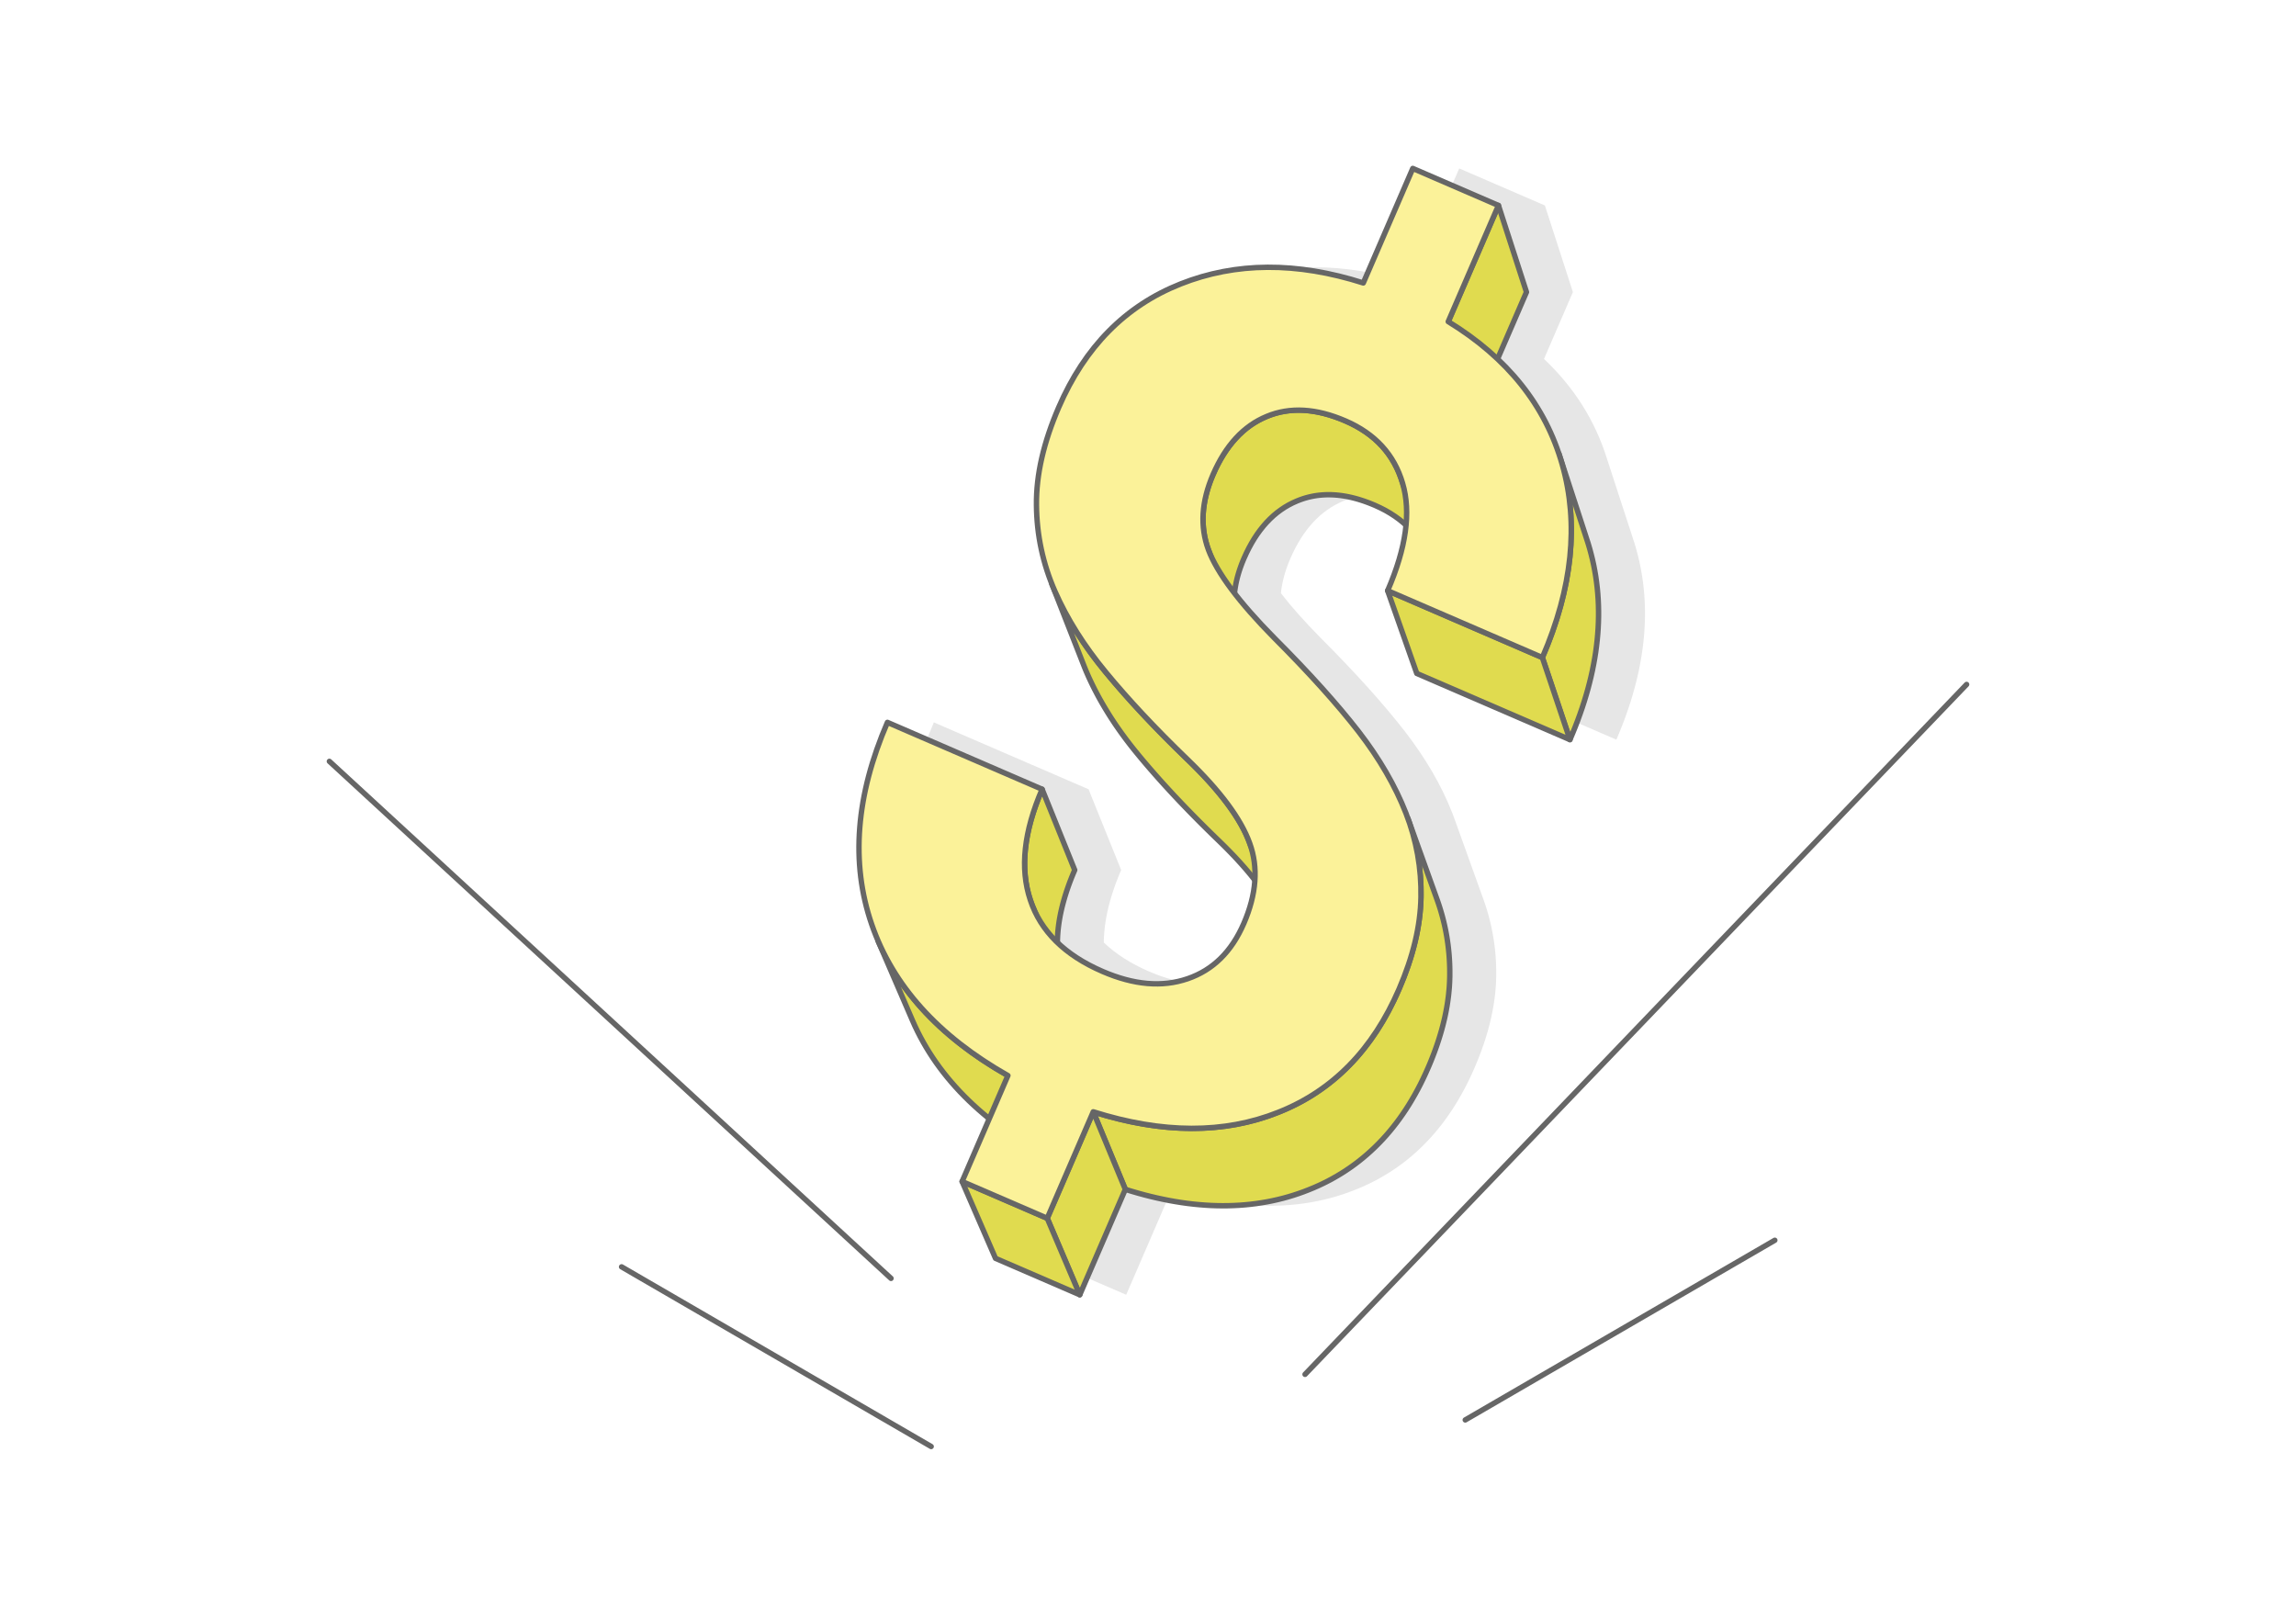
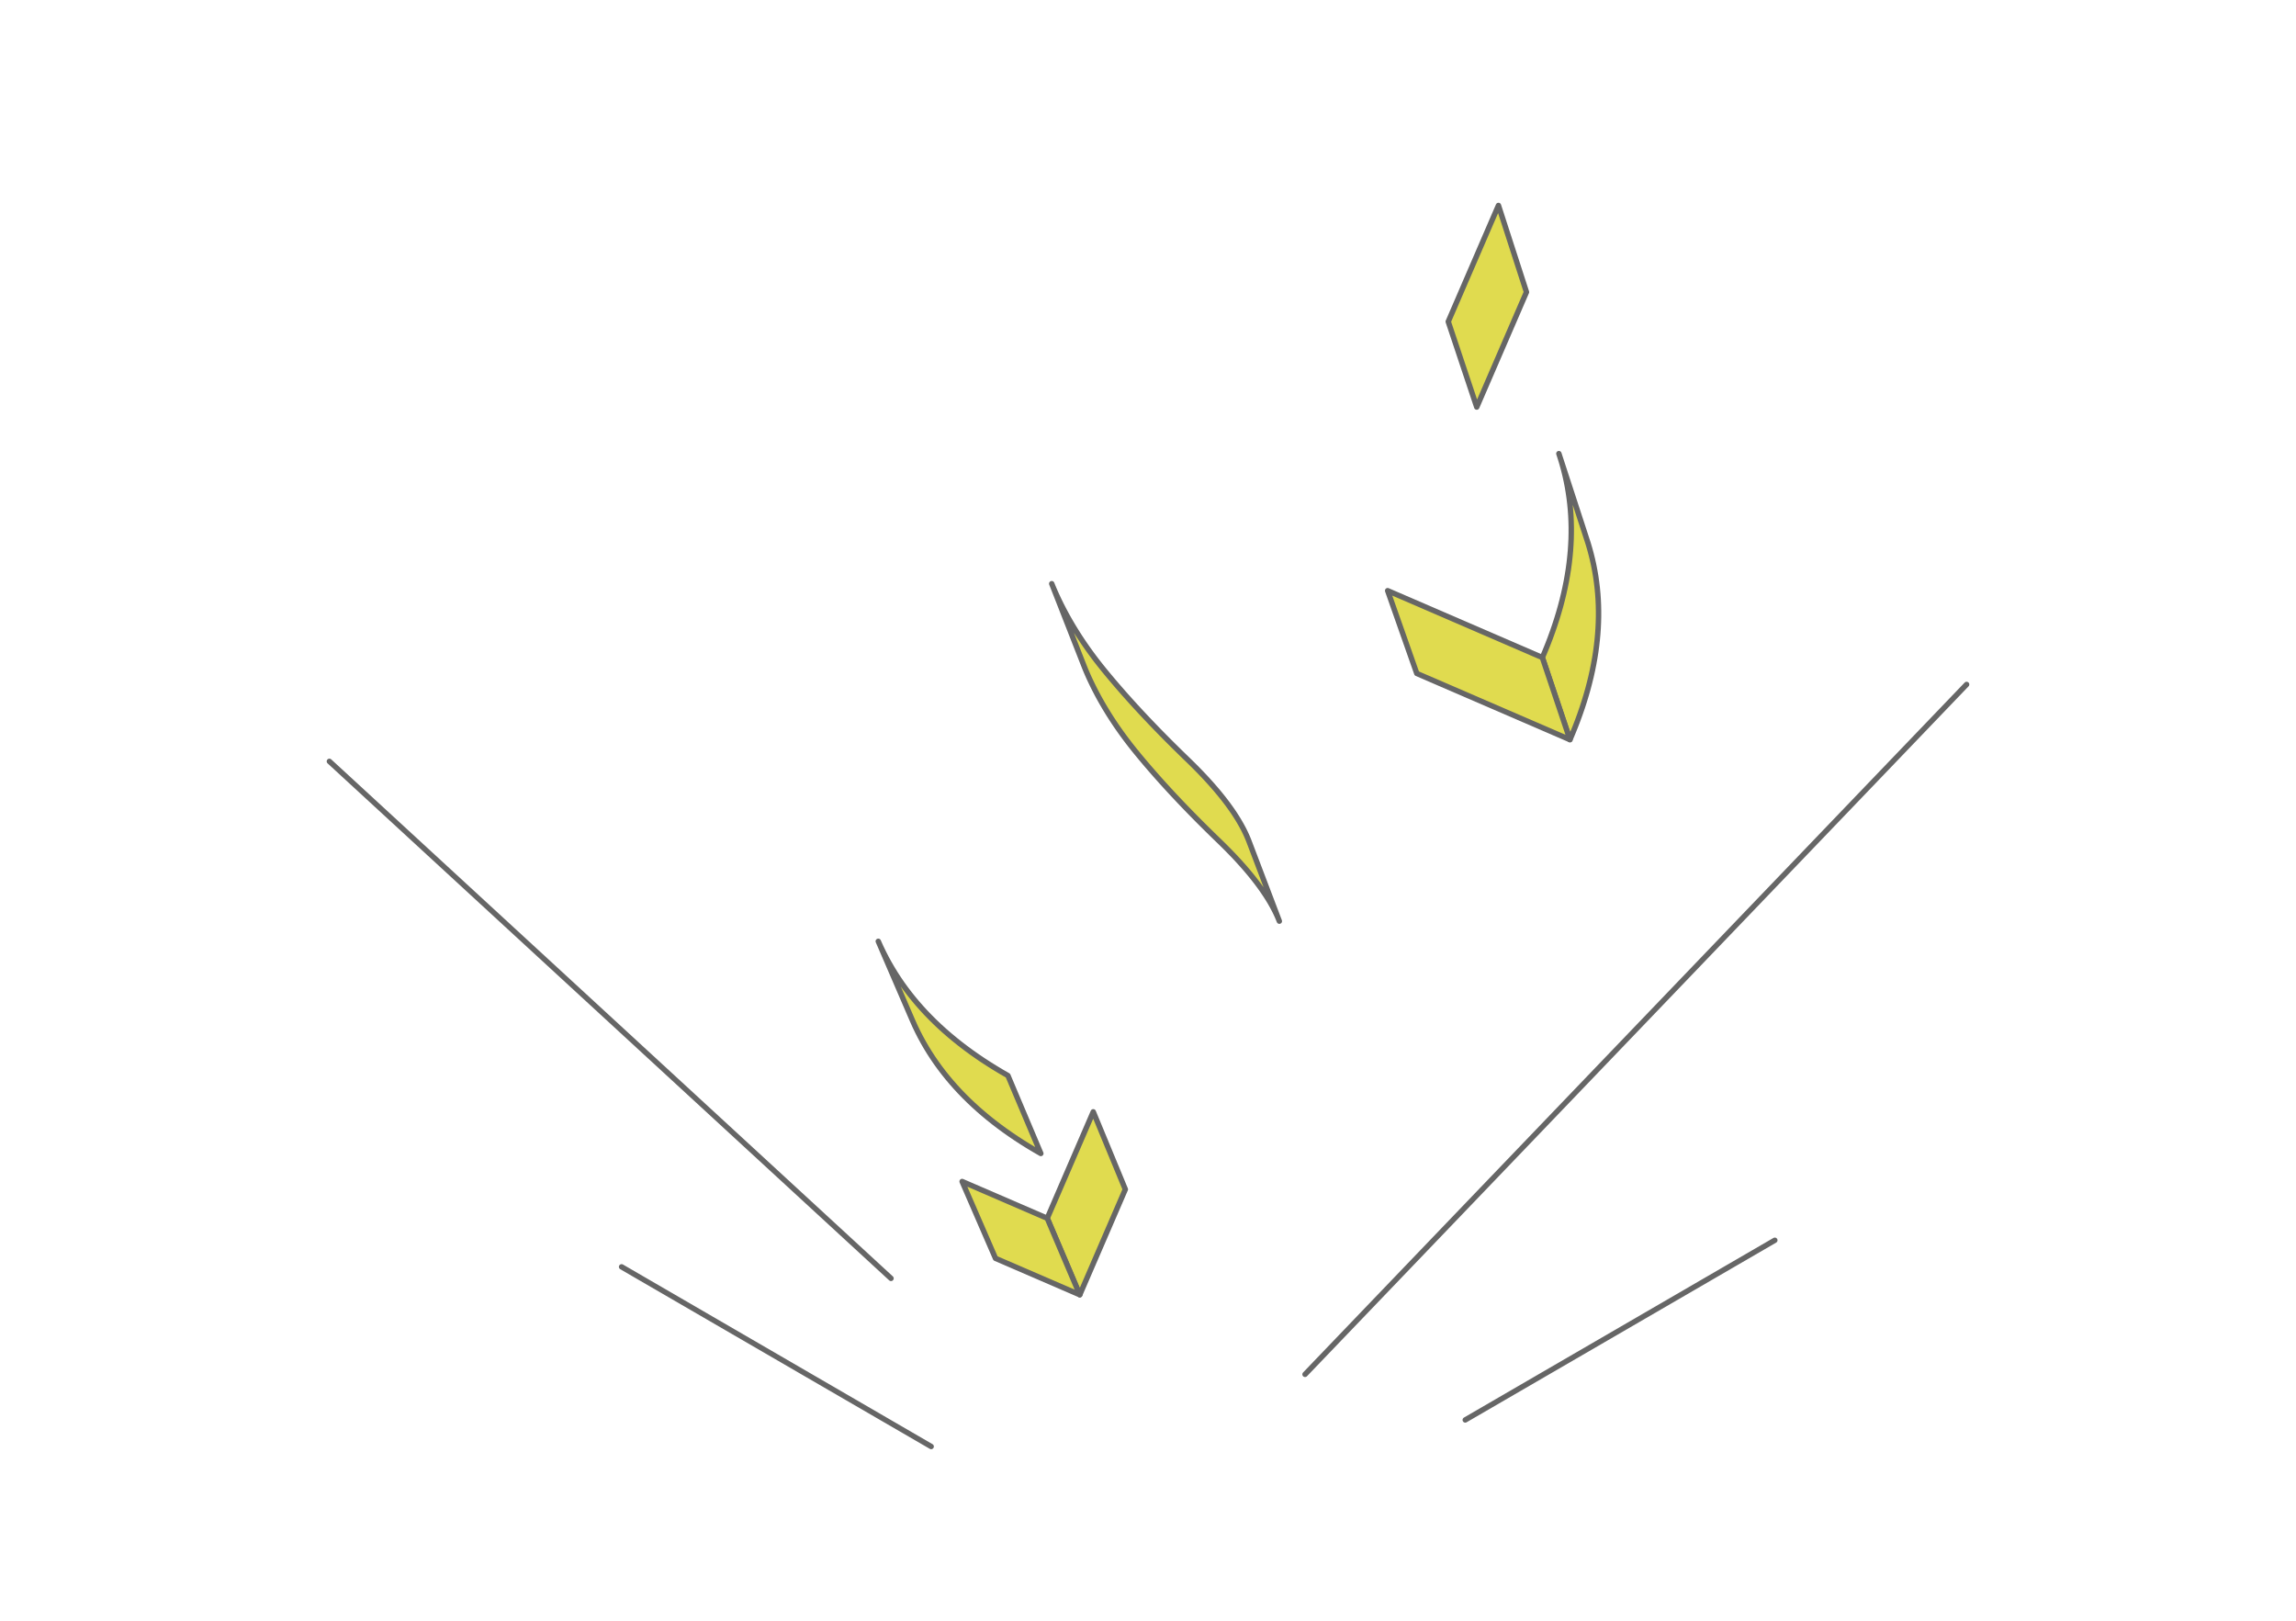
<svg xmlns="http://www.w3.org/2000/svg" xml:space="preserve" width="425px" height="300px" version="1.1" style="shape-rendering:geometricPrecision; text-rendering:geometricPrecision; image-rendering:optimizeQuality; fill-rule:evenodd; clip-rule:evenodd" viewBox="0 0 17536.4 12378.6">
  <defs>
    <style type="text/css">
   
    .str0 {stroke:#666666;stroke-width:41.3;stroke-linecap:round;stroke-linejoin:round;stroke-miterlimit:2.613}
    .fil1 {fill:none}
    .fil3 {fill:#E0DB4F}
    .fil2 {fill:#E6E6E6}
    .fil0 {fill:white}
    .fil4 {fill:#FBF299;fill-rule:nonzero}
   
  </style>
  </defs>
  <g id="Layer_x0020_1">
    <g id="_2425426076192">
      <rect class="fil0" width="17536.4" height="12378.6" />
      <path class="fil1 str0" d="M9967.7 10496.8l5052.8 -5269.2m-7908.5 5820.3l-2364.4 -1372.1m2057.8 88l-4289.5 -3948.8m8675.5 5030l2364.3 -1372.2" />
      <g>
-         <path class="fil2" d="M9939.1 6722.3l-4.1 -5.3 -16 -20.2 -16.5 -20.3 -17 -20.4 -17.6 -20.6 -18.1 -20.8 -18.6 -20.9 -19.2 -21.1 -19.6 -21.3 -20.3 -21.4 -20.7 -21.5 -21.2 -21.7 -21.8 -21.9 -22.3 -22 -22.9 -22.3 -23 -22.2 -22.7 -22.1 -22.5 -22 -22.3 -21.9 -22 -21.8 -21.7 -21.7 -21.6 -21.6 -21.3 -21.5 -21 -21.4 -20.8 -21.3 -20.6 -21.1 -20.3 -21.1 -20.1 -21 -19.9 -20.8 -19.6 -20.8 -19.4 -20.6 -19.1 -20.5 -18.9 -20.4 -18.7 -20.4 -18.4 -20.1 -18.2 -20.1 -18 -20 -17.7 -19.9 -17.5 -19.8 -17.3 -19.7 -17 -19.5 -16.8 -19.5 -16.6 -19.3 -16.3 -19.2 -16.1 -19.1 -15.9 -19.1 -15.6 -18.9 -15.5 -18.9 -15.3 -18.9 -15.1 -18.9 -14.9 -19 -14.6 -19 -14.4 -19 -14.2 -19 -13.9 -19 -13.7 -19 -13.5 -19.1 -13.3 -19.1 -13.1 -19 -12.8 -19.2 -12.6 -19.1 -12.4 -19.1 -12.1 -19.1 -11.9 -19.2 -11.8 -19.2 -11.5 -19.1 -11.2 -19.3 -11.1 -19.2 -10.8 -19.2 -10.6 -19.2 -10.4 -19.3 -10.2 -19.3 -9.9 -19.2 -9.7 -19.3 -9.5 -19.4 -9.3 -19.3 -9.1 -19.3 -8.9 -19.3 -8.6 -19.4 -8.5 -19.6 -8.2 -19.6 -7.9 -19.7 -248.2 -632.7 0 0c-76.3,-192.5 -115,-393.2 -116.7,-601 -2.7,-231.3 54.9,-479.6 170.1,-746 198.9,-460.4 508.8,-775.1 930.4,-942.2 421.6,-167.2 886.4,-169.9 1395.7,-7.7l378.1 -874.7 654.2 282.8 0 0 0.1 0 214 661.6 -220.8 510.8c228.3,215.5 388.4,468 479.4,757.2l198.2 608.4 13.3 41.1 12.4 41.6 11.3 42 10.4 42.2 9.3 42.4 8.2 42.7 7.2 42.9 6.2 43.2 5.1 43.3 4.2 43.7 3 43.8 2.1 44.1 1 44.3 0 44.6 -1.1 44.8 -2.1 45 -3.1 45.2 -4.2 45.5 -5.2 45.7 -6.3 46 -7.3 46.2 -8.3 46.4 -9.3 46.7 -10.4 46.9 -11.5 47.1 -12.4 47.4 -13.6 47.6 -14.5 47.8 -15.6 48 -16.7 48.3 -17.6 48.5 -18.8 48.7 -19.7 49 -20.8 49.3 -1169.8 -505.6 -222.5 -632.2c79.3,-183.5 126.2,-350.1 140.5,-499.9l-18.5 -17 -31.8 -26 -33.6 -24.5 -35.4 -23.1 -37.3 -21.8 -39.2 -20.2 -41 -18.9 -20.7 -8.7 -20.5 -8.2 -20.4 -7.7 -20.2 -7.3 -20.1 -6.7 -20 -6.3 -19.9 -5.8 -19.7 -5.2 -19.6 -4.8 -19.4 -4.3 -19.3 -3.8 -19.2 -3.3 -19.1 -2.8 -18.9 -2.3 -18.8 -1.8 -18.6 -1.3 -18.5 -0.9 -18.4 -0.3 -18.3 0.1 -18.1 0.7 -18 1.1 -17.9 1.7 -17.7 2.1 -17.6 2.6 -17.5 3.2 -17.3 3.6 -17.2 4.1 -17.1 4.6 -16.9 5.1 -16.8 5.7 -16.7 6.1 -16.6 6.6 -32.4 14.3 -31.4 16.1 -30.6 17.9 -29.6 19.7 -28.7 21.4 -27.8 23.1 -26.8 25 -25.9 26.6 -24.9 28.4 -24 30.1 -23.1 31.8 -22.1 33.5 -21.1 35.3 -20.2 36.9 -19.2 38.7 -18.3 40.3 -8.1 19.1 -7.6 19 -7.2 19 -6.7 18.8 -6.2 18.8 -5.8 18.7 -5.4 18.7 -4.9 18.5 -4.5 18.4 -4 18.4 -3.6 18.3 -3.1 18.2 -2.6 18.1 -2.2 18 -0.6 5.7c80.4,104.1 181.6,217.9 303.7,341.5 270.4,270.8 483.8,508.8 644.4,715.6 159.2,206.3 279.7,414 361.4,623.1 5.1,13 10,26 14.7,39l3.5 9.7 217.5 605 6.9 19.4 6.6 19.4 6.4 19.4 6.1 19.5 5.9 19.5 5.7 19.5 5.4 19.6 5.1 19.7 4.9 19.7 4.7 19.7 4.4 19.7 4.2 19.9 3.9 19.8 3.6 19.8 3.4 20 3.2 19.9 2.9 20 2.7 20 2.5 20.1 2.1 20.1 2 20.1 1.7 20.1 1.4 20.2 1.2 20.3 1 20.2 0.7 20.3 0.5 20.3 0.2 20.4 0 20.4 -0.2 20.4 -0.6 20.4 -0.8 20.6 -1.1 20.6 -1.5 20.7 -1.7 20.7 -2 20.9 -2.4 20.9 -2.6 21 -2.9 21 -3.2 21.2 -3.6 21.2 -3.8 21.3 -4.1 21.4 -4.4 21.4 -4.8 21.6 -5 21.6 -5.3 21.7 -5.6 21.7 -5.9 21.9 -6.3 22 -6.5 22 -6.8 22.1 -7.1 22.2 -7.4 22.3 -7.8 22.4 -8 22.4 -8.3 22.6 -8.6 22.6 -8.9 22.8 -9.2 22.8 -9.6 22.9 -9.8 23 -18.9 42.7 -19.6 41.8 -20.2 40.9 -20.7 40 -21.5 39.2 -22 38.2 -22.6 37.5 -23.3 36.5 -23.9 35.6 -24.5 34.8 -25.1 33.9 -25.8 33 -26.3 32.1 -27 31.3 -27.6 30.4 -28.2 29.5 -28.8 28.6 -29.5 27.8 -30 26.9 -30.7 26.1 -31.3 25.2 -31.9 24.3 -32.5 23.4 -33.2 22.6 -33.7 21.7 -34.4 20.8 -35 20 -35.6 19.1 -36.2 18.2 -36.9 17.4 -37.4 16.5 -38.1 15.6 -38.6 14.9 -39 13.9 -39.2 12.9 -39.6 12 -40 11 -40.2 10 -40.6 9 -40.9 8.1 -41.3 7.1 -41.6 6.2 -41.9 5.2 -42.2 4.2 -42.6 3.3 -42.9 2.2 -43.3 1.4 -43.5 0.3 -44 -0.6 -44.2 -1.5 -44.6 -2.6 -44.9 -3.5 -45.2 -4.4 -45.6 -5.4 -45.9 -6.4 -46.2 -7.4 -46.6 -8.3 -46.9 -9.3 -47.2 -10.2 -47.6 -11.2 -47.9 -12.1 -48.2 -13.2 -48.6 -14.1 -48.9 -15 -348 805.1 -643.6 -278.1 -255 -587 207.3 -479.7 -7 -5.6 -39.1 -32.6 -38.2 -33.1 -37 -33.5 -35.9 -34 -34.9 -34.5 -33.8 -35 -32.8 -35.5 -31.6 -36 -30.6 -36.5 -29.5 -36.9 -28.4 -37.5 -27.4 -37.9 -26.3 -38.4 -25.2 -38.9 -24.1 -39.4 -23.1 -39.8 -21.9 -40.4 -20.9 -40.8 -19.9 -41.4 -18.7 -41.8 -261.4 -605.3c-18.4,-42.5 -35.2,-85.7 -50.4,-129.7 -161.6,-468.8 -121.4,-983 120.3,-1542.4l1181.6 510.8 0 0 248.9 616.9 -12.7 29.9 -12 29.7 -11.4 29.4 -10.8 29.2 -10.1 29 -9.5 28.7 -8.8 28.4 -8.3 28.2 -7.5 28 -7 27.7 -6.3 27.5 -5.7 27.2 -5 27 -4.4 26.7 -3.8 26.5 -3.1 26.3 -2.5 26 -1.9 25.8 -1.2 25.5 -0.5 25.3 0 1.6c90.6,87 205.7,160.7 345.1,221 239.9,103.7 455.4,122.3 649.7,55.7 194.4,-66.7 336.3,-207.3 429.2,-422.2 49.8,-115.2 78.1,-225.5 84.5,-330.8zm-1551.5 -2264.3l0 0z" />
        <polygon class="fil3 str0" points="9538.3,6422.5 9771.4,7035.5 9764.4,7018 9756.8,7000.3 9748.8,6982.6 9740.2,6964.6 9731.1,6946.5 9721.4,6928.2 9711.2,6909.8 9700.6,6891.2 9689.3,6872.4 9677.5,6853.6 9665.2,6834.5 9652.4,6815.3 9639.1,6795.9 9625.2,6776.4 9610.8,6756.8 9595.9,6736.9 9580.4,6717 9564.5,6696.8 9547.9,6676.5 9530.9,6656.1 9513.3,6635.5 9495.2,6614.7 9476.6,6593.8 9457.4,6572.7 9437.8,6551.4 9417.6,6530 9396.8,6508.5 9375.6,6486.8 9353.8,6464.9 9331.5,6442.9 9308.6,6420.6 9285.6,6398.4 9262.9,6376.3 9240.4,6354.3 9218.2,6332.4 9196.2,6310.6 9174.4,6288.9 9152.8,6267.3 9131.6,6245.8 9110.5,6224.4 9089.7,6203.1 9069.1,6182 9048.8,6160.9 9028.7,6139.9 9008.8,6119.1 8989.2,6098.3 8969.8,6077.7 8950.7,6057.2 8931.8,6036.8 8913.1,6016.4 8894.7,5996.3 8876.5,5976.2 8858.5,5956.2 8840.8,5936.3 8823.3,5916.5 8806,5896.8 8789,5877.3 8772.2,5857.8 8755.6,5838.5 8739.3,5819.3 8723.2,5800.2 8707.3,5781.1 8691.7,5762.2 8676.2,5743.3 8660.9,5724.4 8645.8,5705.5 8630.9,5686.5 8616.3,5667.5 8601.9,5648.5 8587.7,5629.5 8573.8,5610.5 8560.1,5591.5 8546.6,5572.4 8533.3,5553.3 8520.2,5534.3 8507.4,5515.1 8494.8,5496 8482.4,5476.9 8470.3,5457.8 8458.4,5438.6 8446.7,5419.4 8435.2,5400.3 8423.9,5381 8412.8,5361.8 8402,5342.6 8391.4,5323.4 8381,5304.1 8370.9,5284.8 8360.9,5265.6 8351.2,5246.3 8341.7,5226.9 8332.4,5207.6 8323.3,5188.3 8314.4,5169 8305.8,5149.6 8297.3,5130 8289.1,5110.4 8281.2,5090.7 8033,4458 8041,4477.9 8049.3,4497.8 8057.9,4517.5 8066.6,4537.1 8075.6,4556.6 8084.7,4576.1 8094.1,4595.7 8103.7,4615.2 8113.6,4634.7 8123.6,4654.1 8133.9,4673.6 8144.4,4693 8155.1,4712.5 8166,4731.9 8177.2,4751.3 8188.6,4770.7 8200.2,4790.1 8212,4809.4 8224.1,4828.8 8236.3,4848.1 8248.8,4867.4 8261.6,4886.8 8274.5,4906.1 8287.7,4925.3 8301.1,4944.6 8314.7,4963.8 8328.6,4983.1 8342.7,5002.3 8357,5021.5 8371.5,5040.7 8386.3,5059.8 8401.3,5079 8416.6,5098.1 8432,5117.2 8447.7,5136.4 8463.5,5155.4 8479.5,5174.6 8495.8,5193.9 8512.3,5213.4 8529,5232.9 8546,5252.6 8563.2,5272.3 8580.6,5292.2 8598.3,5312.2 8616.2,5332.2 8634.3,5352.4 8652.7,5372.7 8671.3,5393.1 8690.2,5413.6 8709.3,5434.3 8728.6,5455 8748.2,5475.8 8768,5496.8 8788.1,5517.9 8808.4,5539 8828.9,5560.3 8849.7,5581.7 8870.7,5603.2 8892,5624.8 8913.5,5646.5 8935.3,5668.3 8957.2,5690.2 8979.5,5712.2 9002,5734.3 9024.7,5756.6 9047.6,5778.9 9070.9,5801.4 9093.9,5823.8 9116.5,5846.1 9138.5,5868.2 9159.9,5890.1 9180.9,5911.9 9201.3,5933.5 9221.2,5955 9240.5,5976.3 9259.3,5997.4 9277.6,6018.4 9295.3,6039.2 9312.6,6059.9 9329.2,6080.4 9345.4,6100.7 9361,6120.9 9376.1,6140.9 9390.6,6160.8 9404.7,6180.5 9418.2,6200 9431.1,6219.4 9443.5,6238.7 9455.4,6257.8 9466.7,6276.7 9477.5,6295.5 9487.8,6314.1 9497.6,6332.5 9506.8,6350.8 9515.5,6369 9523.6,6387 9531.2,6404.8 " />
        <polygon class="fil3 str0" points="11444.9,1569.2 11658.9,2230.8 11279.2,3109.1 11061.4,2456.4 " />
        <polygon class="fil3 str0" points="11906.3,3464.6 12115.8,4107.2 12129.1,4148.3 12141.4,4189.9 12152.7,4231.9 12163.1,4274.1 12172.4,4316.5 12180.6,4359.2 12187.9,4402.1 12194,4445.3 12199.2,4488.6 12203.3,4532.3 12206.4,4576.1 12208.4,4620.2 12209.4,4664.5 12209.4,4709.1 12208.3,4753.9 12206.2,4798.9 12203.1,4844.1 12198.9,4889.6 12193.7,4935.3 12187.5,4981.3 12180.2,5027.5 12171.8,5073.9 12162.5,5120.6 12152.1,5167.5 12140.6,5214.6 12128.2,5262 12114.6,5309.6 12100.1,5357.4 12084.5,5405.4 12067.8,5453.7 12050.2,5502.2 12031.5,5550.9 12011.7,5599.9 11990.9,5649.2 11780.2,5022.1 11801.2,4972.4 11821.2,4922.9 11840.1,4873.7 11857.9,4824.7 11874.7,4775.9 11890.5,4727.4 11905.2,4679.1 11918.9,4631 11931.5,4583.2 11943,4535.6 11953.5,4488.2 11963,4441.1 11971.4,4394.2 11978.8,4347.5 11985.1,4301.1 11990.3,4254.9 11994.6,4209 11997.7,4163.3 11999.9,4117.8 12000.9,4072.5 12001,4027.5 11999.9,3982.8 11997.9,3938.2 11994.8,3893.9 11990.6,3849.9 11985.4,3806.1 11979.1,3762.5 11971.9,3719.1 11963.5,3676 11954.1,3633.1 11943.7,3590.5 11932.2,3548.1 11919.8,3506.1 " />
        <polygon class="fil3 str0" points="11780.2,5022.1 11990.9,5649.2 10821.1,5143.6 10598.6,4511.4 " />
-         <polygon class="fil3 str0" points="10700,3651.1 10921.4,4291.9 10906.7,4253.2 10890.1,4215.9 10871.5,4180 10851.1,4145.6 10828.8,4112.5 10804.5,4080.9 10778.4,4050.7 10750.4,4021.9 10720.6,3994.5 10688.9,3968.5 10655.3,3944 10619.8,3920.9 10582.5,3899.1 10543.3,3878.9 10502.3,3860 10481.6,3851.3 10461.1,3843.1 10440.7,3835.4 10420.5,3828.1 10400.4,3821.4 10380.4,3815.1 10360.6,3809.3 10340.8,3804.1 10321.3,3799.3 10301.8,3795 10282.5,3791.2 10263.3,3787.9 10244.2,3785.1 10225.3,3782.8 10206.6,3781 10187.9,3779.7 10169.4,3778.8 10151,3778.5 10132.7,3778.6 10114.6,3779.3 10096.6,3780.4 10078.7,3782.1 10061,3784.2 10043.4,3786.8 10026,3790 10008.6,3793.6 9991.4,3797.7 9974.4,3802.3 9957.4,3807.4 9940.6,3813.1 9923.9,3819.2 9907.3,3825.8 9875,3840.1 9843.5,3856.2 9812.9,3874.1 9783.3,3893.8 9754.6,3915.2 9726.8,3938.3 9700,3963.3 9674.1,3989.9 9649.2,4018.3 9625.2,4048.4 9602.1,4080.2 9580,4113.7 9558.9,4149 9538.7,4185.9 9519.5,4224.6 9501.2,4264.9 9493.1,4284 9485.5,4303 9478.4,4322 9471.7,4340.8 9465.4,4359.6 9459.6,4378.3 9454.2,4397 9449.3,4415.5 9444.9,4433.9 9440.8,4452.3 9437.3,4470.6 9434.2,4488.8 9431.5,4506.9 9429.3,4524.9 9427.5,4542.8 9426.2,4560.7 9425.3,4578.5 9424.9,4596.2 9425,4613.7 9425.4,4631.3 9426.4,4648.7 9427.7,4666.1 9429.6,4683.3 9431.8,4700.5 9434.6,4717.6 9437.8,4734.6 9441.4,4751.5 9445.4,4768.4 9450,4785.2 9455,4801.8 9460.4,4818.4 9466.2,4834.9 9230.1,4199.7 9224.1,4183 9218.7,4166.2 9213.6,4149.4 9209.1,4132.5 9204.9,4115.4 9201.3,4098.3 9198.1,4081.2 9195.3,4063.9 9193,4046.5 9191.2,4029.1 9189.8,4011.6 9188.8,3994 9188.3,3976.2 9188.3,3958.5 9188.7,3940.6 9189.6,3922.7 9190.9,3904.6 9192.7,3886.5 9195,3868.3 9197.7,3850 9200.8,3831.6 9204.4,3813.2 9208.4,3794.6 9213,3776 9217.9,3757.3 9223.3,3738.5 9229.2,3719.6 9235.5,3700.6 9242.3,3681.5 9249.5,3662.4 9257.2,3643.2 9265.4,3623.9 9283.8,3583.1 9303.2,3544.1 9323.6,3506.8 9345,3471.2 9367.3,3437.3 9390.6,3405.2 9414.9,3374.8 9440.1,3346.1 9466.2,3319.2 9493.3,3294 9521.3,3270.6 9550.3,3249 9580.2,3229.2 9611.1,3211.1 9642.9,3194.8 9675.6,3180.3 9692.3,3173.6 9709.2,3167.5 9726.2,3161.8 9743.3,3156.6 9760.5,3152 9777.9,3147.8 9795.4,3144.2 9813.1,3141 9830.8,3138.3 9848.8,3136.2 9866.8,3134.5 9885,3133.4 9903.3,3132.7 9921.7,3132.5 9940.3,3132.9 9959,3133.7 9977.8,3135.1 9996.8,3136.9 10015.9,3139.3 10035.2,3142.1 10054.5,3145.4 10074.1,3149.3 10093.7,3153.6 10113.5,3158.4 10133.4,3163.7 10153.4,3169.6 10173.6,3175.9 10194,3182.7 10214.4,3190 10235,3197.8 10255.7,3206.1 10276.6,3214.9 10318,3233.9 10357.6,3254.4 10395.3,3276.4 10431.1,3299.7 10465,3324.5 10497.1,3350.7 10527.2,3378.4 10555.5,3407.5 10581.9,3438 10606.3,3470 10628.9,3503.4 10649.5,3538.2 10668.3,3574.4 10685.1,3612 " />
-         <polygon class="fil3 str0" points="10752.9,6249.8 10973.9,6864.5 10980.8,6883.9 10987.4,6903.3 10993.8,6922.7 11000,6942.2 11005.8,6961.7 11011.5,6981.2 11016.9,7000.8 11022,7020.5 11026.9,7040.2 11031.6,7059.9 11036,7079.6 11040.2,7099.5 11044.1,7119.3 11047.7,7139.1 11051.2,7159.1 11054.3,7179 11057.2,7199 11059.9,7219 11062.4,7239.1 11064.5,7259.2 11066.5,7279.3 11068.2,7299.4 11069.6,7319.6 11070.8,7339.9 11071.8,7360.1 11072.5,7380.4 11073,7400.7 11073.2,7421.1 11073.2,7441.5 11073,7461.9 11072.4,7482.3 11071.6,7502.9 11070.5,7523.5 11069.1,7544.2 11067.3,7564.9 11065.3,7585.8 11063,7606.7 11060.3,7627.7 11057.4,7648.7 11054.2,7669.9 11050.7,7691.1 11046.8,7712.4 11042.7,7733.8 11038.3,7755.2 11033.6,7776.8 11028.5,7798.4 11023.2,7820.1 11017.6,7841.8 11011.7,7863.7 11005.4,7885.7 10998.9,7907.7 10992.1,7929.8 10985,7952 10977.6,7974.3 10969.9,7996.7 10961.8,8019.1 10953.5,8041.7 10944.9,8064.3 10936,8087.1 10926.8,8109.9 10917.3,8132.8 10907.4,8155.8 10888.5,8198.5 10868.9,8240.3 10848.8,8281.2 10828,8321.2 10806.5,8360.4 10784.5,8398.6 10761.9,8436.1 10738.6,8472.6 10714.7,8508.2 10690.2,8543 10665.1,8576.9 10639.3,8609.9 10613,8642 10586,8673.3 10558.4,8703.7 10530.2,8733.2 10501.4,8761.8 10471.9,8789.6 10441.9,8816.5 10411.2,8842.6 10379.9,8867.8 10348,8892.1 10315.5,8915.5 10282.3,8938.1 10248.6,8959.8 10214.2,8980.6 10179.2,9000.6 10143.6,9019.7 10107.4,9037.9 10070.5,9055.3 10033.1,9071.8 9995,9087.4 9956.4,9102.3 9917.4,9116.2 9878.2,9129.1 9838.6,9141.1 9798.7,9152.1 9758.4,9162.1 9717.8,9171.1 9676.9,9179.2 9635.6,9186.3 9594.1,9192.5 9552.1,9197.7 9509.9,9201.9 9467.3,9205.2 9424.4,9207.4 9381.1,9208.8 9337.6,9209.1 9293.7,9208.5 9249.4,9207 9204.8,9204.4 9159.9,9200.9 9114.7,9196.5 9069.1,9191.1 9023.2,9184.7 8977,9177.3 8930.4,9169 8883.5,9159.7 8836.3,9149.5 8788.7,9138.3 8740.8,9126.2 8692.6,9113 8644,9098.9 8595.1,9083.9 8350.1,8491.6 8399.5,8506.7 8448.6,8521 8497.3,8534.2 8545.7,8546.5 8593.7,8557.8 8641.4,8568.2 8688.8,8577.5 8735.9,8585.9 8782.6,8593.3 8828.9,8599.8 8875,8605.3 8920.7,8609.8 8966,8613.3 9011,8615.9 9055.7,8617.5 9100.1,8618.1 9144.1,8617.7 9187.8,8616.3 9231.1,8614 9274.1,8610.7 9316.8,8606.5 9359.1,8601.2 9401.2,8595 9442.8,8587.8 9484.2,8579.7 9525.2,8570.5 9565.8,8560.4 9606.2,8549.3 9646.2,8537.2 9685.8,8524.2 9725.1,8510.1 9764.1,8495.1 9802.6,8479.3 9840.5,8462.6 9877.7,8445.1 9914.3,8426.7 9950.2,8407.4 9985.6,8387.2 10020.3,8366.2 10054.4,8344.2 10087.9,8321.5 10120.7,8297.8 10153,8273.2 10184.6,8247.8 10215.6,8221.5 10245.9,8194.3 10275.7,8166.3 10304.8,8137.3 10333.3,8107.5 10361.1,8076.8 10388.4,8045.2 10415,8012.8 10441,7979.4 10466.4,7945.2 10491.1,7910 10515.3,7874 10538.8,7837.2 10561.7,7799.4 10583.9,7760.7 10605.5,7721.2 10626.5,7680.7 10646.9,7639.4 10666.7,7597.2 10685.8,7554.1 10695.7,7530.8 10705.3,7507.7 10714.7,7484.7 10723.7,7461.7 10732.4,7438.8 10740.7,7416.1 10748.9,7393.3 10756.7,7370.7 10764.1,7348.2 10771.3,7325.8 10778.2,7303.5 10784.8,7281.2 10791.1,7259 10797.1,7237 10802.8,7215 10808.1,7193 10813.2,7171.2 10818,7149.5 10822.5,7127.8 10826.6,7106.2 10830.5,7084.7 10834,7063.2 10837.3,7041.9 10840.3,7020.6 10842.9,6999.4 10845.3,6978.3 10847.3,6957.2 10849.1,6936.3 10850.5,6915.4 10851.6,6894.6 10852.5,6873.8 10853,6853.2 10853.3,6832.5 10853.3,6812 10853,6791.4 10852.6,6770.9 10851.8,6750.4 10850.9,6729.9 10849.6,6709.5 10848.2,6689.1 10846.5,6668.7 10844.5,6648.4 10842.3,6628.1 10839.8,6607.8 10837.1,6587.6 10834.2,6567.4 10831,6547.3 10827.5,6527.2 10823.8,6507.1 10819.9,6487.1 10815.7,6467.1 10811.2,6447.1 10806.5,6427.2 10801.6,6407.3 10796.4,6387.5 10790.9,6367.7 10785.2,6347.9 10779.3,6328.2 10773.1,6308.5 10766.6,6288.9 10759.9,6269.3 " />
        <polygon class="fil3 str0" points="8350.1,8491.6 8595.1,9083.9 8247.1,9889 7998.6,9304.8 " />
        <polygon class="fil3 str0" points="7998.6,9304.8 8247.1,9889 7603.5,9610.9 7348.5,9023.9 " />
        <polygon class="fil3 str0" points="7698.2,8214.7 7949.7,8809.9 7900.9,8781.7 7853.1,8753 7806.4,8723.8 7760.8,8694.2 7716.3,8664 7672.8,8633.4 7630.4,8602.3 7589.1,8570.7 7548.8,8538.6 7509.7,8506 7471.5,8472.9 7434.5,8439.4 7398.6,8405.4 7363.7,8370.9 7329.9,8335.9 7297.2,8300.4 7265.5,8264.4 7234.9,8227.9 7205.4,8191 7177,8153.5 7149.6,8115.6 7123.3,8077.2 7098.1,8038.3 7074,7998.9 7051,7959.1 7029,7918.7 7008.1,7877.9 6988.2,7836.5 6969.5,7794.7 6708.1,7189.4 6727,7231.6 6747.1,7273.3 6768.2,7314.6 6790.4,7355.4 6813.7,7395.6 6838,7435.4 6863.5,7474.7 6890,7513.5 6917.7,7551.8 6946.4,7589.6 6976.2,7626.9 7007.1,7663.8 7039.1,7700.1 7072.1,7736 7106.3,7771.3 7141.5,7806.2 7177.8,7840.6 7215.2,7874.4 7253.7,7907.8 7293.3,7940.7 7333.9,7973.1 7375.7,8005.1 7418.5,8036.5 7462.4,8067.4 7507.4,8097.9 7553.5,8127.8 7600.7,8157.3 7648.9,8186.3 " />
-         <polygon class="fil3 str0" points="7959.6,6028.1 8208.5,6645 8195.9,6674.9 8183.8,6704.6 8172.4,6734 8161.7,6763.2 8151.5,6792.2 8142,6820.9 8133.2,6849.3 8125,6877.5 8117.4,6905.5 8110.4,6933.2 8104.1,6960.7 8098.4,6987.9 8093.4,7014.9 8089,7041.6 8085.2,7068.1 8082.1,7094.4 8079.6,7120.4 8077.8,7146.2 8076.6,7171.7 8076,7197 8076,7222 8076.8,7246.9 8078.1,7271.4 8080.1,7295.7 8082.7,7319.8 8086,7343.7 8089.9,7367.3 8094.4,7390.6 8099.6,7413.7 8105.4,7436.6 8111.9,7459.2 8119,7481.6 8126.6,7503.6 8134.8,7525.4 7885.2,6917.3 7876.9,6895.3 7869.2,6873.1 7862,6850.5 7855.5,6827.6 7849.6,6804.5 7844.4,6781.2 7839.8,6757.6 7835.8,6733.7 7832.5,6709.7 7829.9,6685.3 7827.9,6660.8 7826.5,6636 7825.8,6610.9 7825.7,6585.6 7826.3,6560.1 7827.5,6534.3 7829.4,6508.2 7831.9,6482 7835.1,6455.4 7838.9,6428.7 7843.3,6401.6 7848.4,6374.4 7854.2,6346.9 7860.5,6319.1 7867.6,6291.1 7875.2,6262.9 7883.5,6234.4 7892.5,6205.6 7902.1,6176.7 7912.3,6147.4 7923.2,6118 7934.7,6088.2 7946.8,6058.3 " />
-         <path class="fil4 str0" d="M9500 7053.1c96.5,-223.2 112.3,-428.3 44.8,-613.1 -66.9,-186.1 -225.1,-398.6 -473.9,-638.6 -249,-240 -456,-462 -623.2,-665 -168.6,-203.7 -297.9,-410.3 -389.8,-618.9 -92.7,-210.6 -139.8,-431.2 -141.6,-660.5 -2.7,-231.3 54.9,-479.6 170.1,-746 199,-460.4 508.8,-775.1 930.4,-942.2 421.6,-167.2 886.4,-169.9 1395.7,-7.7l378.1 -874.7 654.2 282.8 -383.4 887.2c451.7,276.4 742.9,640.7 870.8,1091.7 127.9,451 77.7,942.5 -152,1474l-1181.6 -510.7c141.1,-326.4 179.7,-599.5 114.3,-819.8 -64,-219.7 -210.3,-379 -436.3,-476.7 -223.2,-96.5 -423.4,-108.5 -601,-34.6 -177,72.5 -314.4,221.8 -410.2,443.6 -89.3,206.4 -101,398.4 -35.4,575.8 66.4,176 234.1,400.8 502.4,672.4 270.4,270.8 483.8,508.8 644.4,715.6 159.2,206.3 279.7,414 361.5,623.1 80.9,207.2 118.8,422.3 114.7,642.4 -4.1,220.1 -59.9,452.6 -167.2,700.9 -200.8,464.5 -508.1,777.1 -921.7,941 -414.1,165.4 -885.3,163.7 -1414,-3.5l-351.5 813.2 -650.1 -280.9 349.7 -809.1c-532,-301.2 -878.9,-686.2 -1040.4,-1155.1 -161.6,-468.8 -121.5,-983 120.3,-1542.4l1181.5 510.8c-139.9,323.6 -170.5,605.1 -90.4,845 78.7,239.3 263.1,421.7 551.9,546.5 239.9,103.7 455.4,122.3 649.8,55.7 194.3,-66.7 336.2,-207.3 429.1,-422.2z" />
      </g>
    </g>
  </g>
</svg>